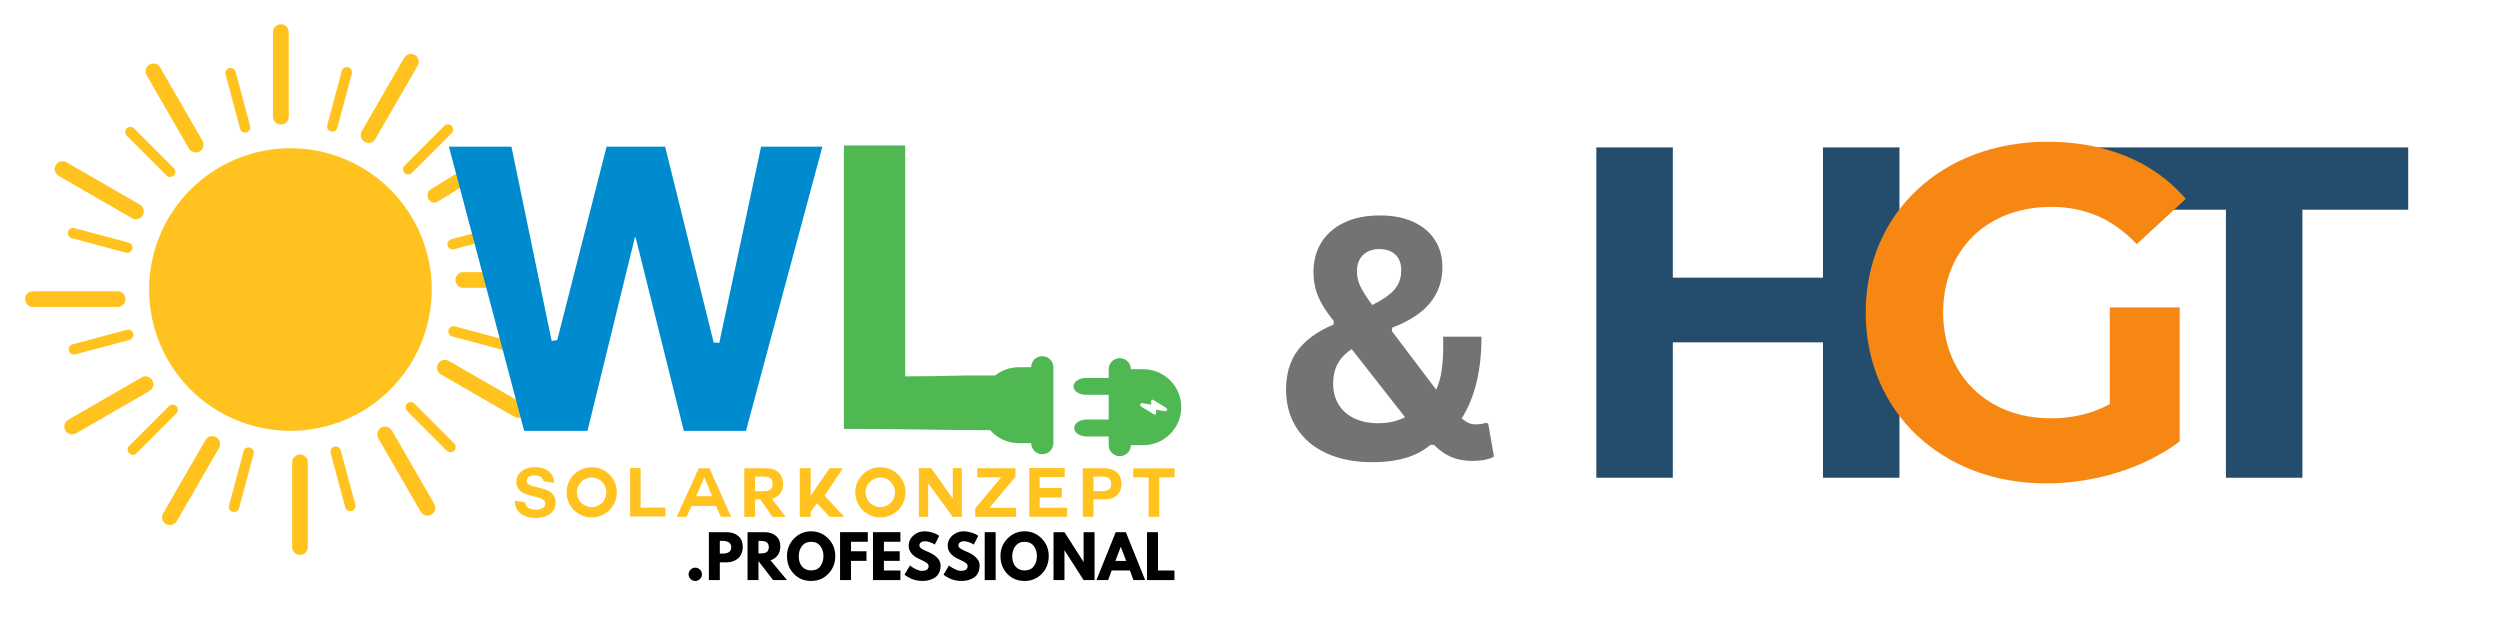
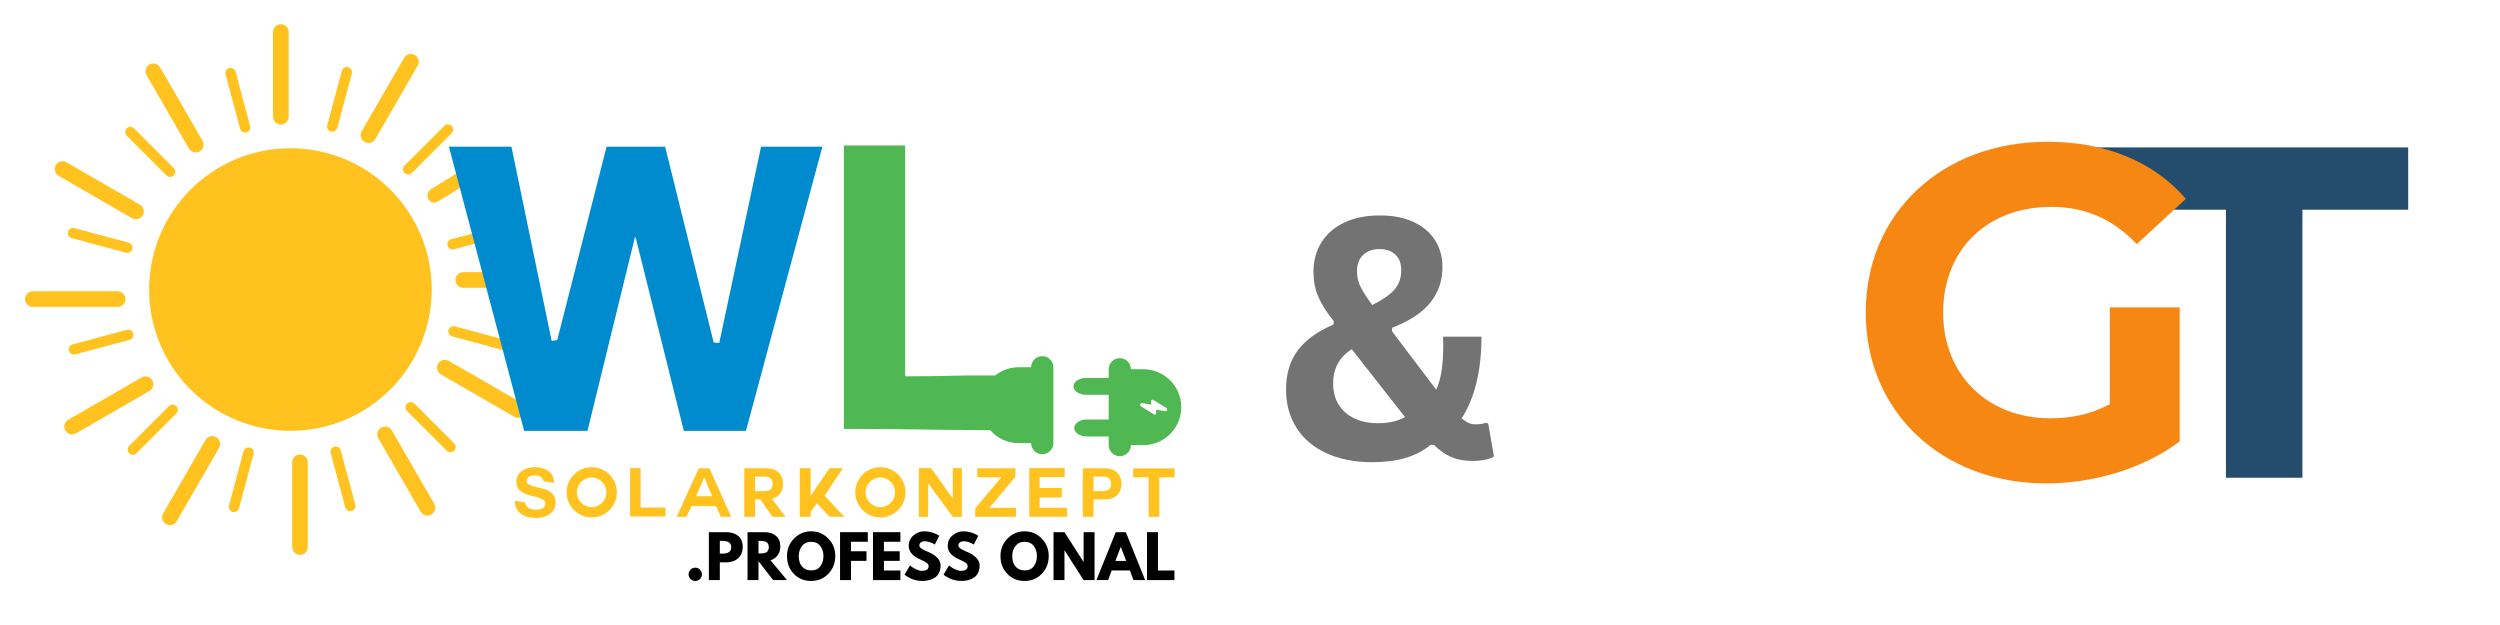
<svg xmlns="http://www.w3.org/2000/svg" width="1200" viewBox="0 0 900 225" height="300" preserveAspectRatio="xMidYMid meet">
  <defs>
    <g />
    <clipPath id="dc86d2e3b5">
      <path d="M 574.566 53 L 684 53 L 684 172 L 574.566 172 Z M 574.566 53 " clip-rule="nonzero" />
    </clipPath>
    <clipPath id="0799ce54be">
      <path d="M 671 51.027 L 787 51.027 L 787 174.027 L 671 174.027 Z M 671 51.027 " clip-rule="nonzero" />
    </clipPath>
    <clipPath id="2d33f1e1f6">
      <path d="M 98 8.609 L 104 8.609 L 104 45 L 98 45 Z M 98 8.609 " clip-rule="nonzero" />
    </clipPath>
    <clipPath id="c5c604e3d9">
      <path d="M 105 163 L 111 163 L 111 199.859 L 105 199.859 Z M 105 163 " clip-rule="nonzero" />
    </clipPath>
    <clipPath id="f04eedc63c">
      <path d="M 9.012 104 L 46 104 L 46 111 L 9.012 111 Z M 9.012 104 " clip-rule="nonzero" />
    </clipPath>
    <clipPath id="0fdb821bd0">
      <path d="M 386 128 L 425.262 128 L 425.262 165 L 386 165 Z M 386 128 " clip-rule="nonzero" />
    </clipPath>
  </defs>
  <path fill="#234c6d" d="M 801.336 75.492 L 752.633 75.492 L 752.633 53.07 L 866.949 53.07 L 866.949 75.492 L 828.871 75.492 L 828.871 171.988 L 801.336 171.988 L 801.336 75.492 " fill-opacity="1" fill-rule="nonzero" />
  <g clip-path="url(#dc86d2e3b5)">
-     <path fill="#234c6d" d="M 683.805 53.07 L 683.805 171.988 L 656.27 171.988 L 656.27 123.23 L 602.215 123.23 L 602.215 171.988 L 574.68 171.988 L 574.68 53.07 L 602.215 53.07 L 602.215 99.957 L 656.27 99.957 L 656.27 53.07 L 683.805 53.07 " fill-opacity="1" fill-rule="nonzero" />
-   </g>
+     </g>
  <g clip-path="url(#0799ce54be)">
    <path fill="#f68712" d="M 759.535 110.66 L 784.691 110.66 L 784.691 158.906 C 771.605 168.762 753.586 174.027 736.586 174.027 C 699.191 174.027 671.656 148.375 671.656 112.527 C 671.656 76.684 699.191 51.031 737.098 51.031 C 758.004 51.031 775.344 58.164 786.902 71.586 L 769.223 87.895 C 760.555 78.723 750.523 74.473 738.457 74.473 C 715.34 74.473 699.531 89.934 699.531 112.527 C 699.531 134.785 715.34 150.582 738.117 150.582 C 745.598 150.582 752.566 149.223 759.535 145.488 L 759.535 110.66 " fill-opacity="1" fill-rule="nonzero" />
  </g>
  <path fill="#ffc21e" d="M 140.523 68.262 C 141.703 69.441 142.82 70.672 143.879 71.961 C 144.934 73.25 145.926 74.586 146.852 75.969 C 147.777 77.355 148.633 78.781 149.418 80.254 C 150.203 81.723 150.914 83.227 151.555 84.766 C 152.191 86.305 152.75 87.871 153.234 89.465 C 153.719 91.059 154.121 92.672 154.449 94.309 C 154.773 95.941 155.016 97.586 155.18 99.246 C 155.344 100.902 155.426 102.566 155.426 104.23 C 155.426 105.898 155.344 107.559 155.18 109.215 C 155.016 110.875 154.773 112.52 154.449 114.156 C 154.121 115.789 153.719 117.402 153.234 118.996 C 152.75 120.59 152.191 122.156 151.555 123.695 C 150.914 125.234 150.203 126.738 149.418 128.211 C 148.633 129.68 147.777 131.105 146.852 132.492 C 145.926 133.875 144.934 135.211 143.879 136.5 C 142.82 137.789 141.703 139.02 140.523 140.199 C 139.348 141.379 138.113 142.496 136.824 143.551 C 135.535 144.609 134.199 145.602 132.816 146.523 C 131.43 147.449 130 148.305 128.531 149.09 C 127.062 149.879 125.559 150.59 124.02 151.227 C 122.48 151.863 120.914 152.426 119.316 152.906 C 117.723 153.391 116.109 153.797 114.477 154.121 C 112.84 154.445 111.195 154.691 109.535 154.852 C 107.879 155.016 106.215 155.098 104.551 155.098 C 102.883 155.098 101.223 155.016 99.562 154.852 C 97.906 154.691 96.258 154.445 94.625 154.121 C 92.988 153.797 91.375 153.391 89.781 152.906 C 88.188 152.426 86.621 151.863 85.078 151.227 C 83.539 150.59 82.035 149.879 80.566 149.09 C 79.098 148.305 77.668 147.449 76.285 146.523 C 74.898 145.602 73.562 144.609 72.273 143.551 C 70.984 142.496 69.754 141.379 68.574 140.199 C 67.395 139.02 66.277 137.789 65.223 136.5 C 64.164 135.211 63.172 133.875 62.246 132.492 C 61.32 131.105 60.465 129.68 59.68 128.211 C 58.895 126.738 58.184 125.234 57.547 123.695 C 56.91 122.156 56.348 120.59 55.863 118.996 C 55.379 117.402 54.977 115.789 54.652 114.156 C 54.324 112.52 54.082 110.875 53.918 109.215 C 53.754 107.559 53.672 105.898 53.672 104.23 C 53.672 102.566 53.754 100.902 53.918 99.246 C 54.082 97.586 54.324 95.941 54.652 94.309 C 54.977 92.672 55.379 91.059 55.863 89.465 C 56.348 87.871 56.91 86.305 57.547 84.766 C 58.184 83.227 58.895 81.723 59.68 80.254 C 60.465 78.781 61.32 77.355 62.246 75.969 C 63.172 74.586 64.164 73.25 65.223 71.961 C 66.277 70.672 67.395 69.441 68.574 68.262 C 69.754 67.086 70.984 65.965 72.273 64.91 C 73.562 63.852 74.898 62.863 76.285 61.938 C 77.668 61.012 79.098 60.156 80.566 59.371 C 82.035 58.586 83.539 57.875 85.078 57.234 C 86.621 56.598 88.188 56.039 89.781 55.555 C 91.375 55.07 92.988 54.664 94.625 54.34 C 96.258 54.016 97.906 53.773 99.562 53.609 C 101.223 53.445 102.883 53.363 104.551 53.363 C 106.215 53.363 107.879 53.445 109.535 53.609 C 111.195 53.773 112.84 54.016 114.477 54.34 C 116.109 54.664 117.723 55.07 119.316 55.555 C 120.914 56.039 122.48 56.598 124.02 57.234 C 125.559 57.875 127.062 58.586 128.531 59.371 C 130 60.156 131.43 61.012 132.816 61.938 C 134.199 62.863 135.535 63.852 136.824 64.91 C 138.113 65.965 139.348 67.086 140.523 68.262 Z M 140.523 68.262 " fill-opacity="1" fill-rule="nonzero" />
  <g clip-path="url(#2d33f1e1f6)">
    <path fill="#ffc21e" d="M 101.109 8.711 C 101.484 8.711 101.844 8.781 102.191 8.926 C 102.539 9.066 102.844 9.273 103.109 9.535 C 103.371 9.801 103.578 10.105 103.719 10.453 C 103.863 10.801 103.934 11.16 103.934 11.535 L 103.934 42.02 C 103.934 42.395 103.863 42.754 103.719 43.098 C 103.578 43.445 103.371 43.75 103.109 44.016 C 102.844 44.281 102.539 44.484 102.191 44.629 C 101.844 44.77 101.484 44.844 101.109 44.844 C 100.734 44.844 100.375 44.77 100.027 44.629 C 99.684 44.484 99.379 44.281 99.113 44.016 C 98.848 43.75 98.645 43.445 98.5 43.098 C 98.355 42.754 98.285 42.395 98.285 42.02 L 98.285 11.535 C 98.285 11.16 98.355 10.801 98.5 10.453 C 98.645 10.105 98.848 9.801 99.113 9.535 C 99.379 9.273 99.684 9.066 100.027 8.926 C 100.375 8.781 100.734 8.711 101.109 8.711 Z M 101.109 8.711 " fill-opacity="1" fill-rule="nonzero" />
  </g>
  <path fill="#ffc21e" d="M 125.344 24.184 C 126.336 24.449 126.934 25.48 126.668 26.477 L 121.43 46.016 C 121.164 47.008 120.133 47.605 119.141 47.34 C 118.145 47.074 117.547 46.043 117.812 45.051 L 123.051 25.508 C 123.316 24.516 124.348 23.918 125.344 24.184 Z M 125.344 24.184 " fill-opacity="1" fill-rule="evenodd" />
  <path fill="#ffc21e" d="M 149.34 19.785 C 150.688 20.559 151.148 22.293 150.375 23.641 L 135.125 50.047 C 134.348 51.391 132.617 51.855 131.27 51.078 C 129.922 50.301 129.461 48.566 130.238 47.223 L 145.484 20.816 C 146.262 19.469 147.992 19.008 149.34 19.785 Z M 149.34 19.785 " fill-opacity="1" fill-rule="evenodd" />
  <path fill="#ffc21e" d="M 162.59 45.305 C 163.316 46.031 163.316 47.227 162.59 47.953 L 148.281 62.262 C 147.555 62.988 146.359 62.988 145.633 62.262 C 144.902 61.531 144.902 60.336 145.633 59.609 L 159.938 45.305 C 160.668 44.578 161.863 44.578 162.59 45.305 Z M 162.59 45.305 " fill-opacity="1" fill-rule="evenodd" />
  <path fill="#ffc21e" d="M 181.062 55.129 C 181.73 56.363 181.332 57.949 180.18 58.66 L 157.527 72.617 C 156.375 73.328 154.887 72.898 154.219 71.672 C 153.551 70.438 153.953 68.852 155.105 68.141 L 177.758 54.184 C 178.906 53.473 180.395 53.902 181.062 55.129 Z M 181.062 55.129 " fill-opacity="1" fill-rule="evenodd" />
  <path fill="#ffc21e" d="M 184.285 82.215 C 184.551 83.207 183.953 84.238 182.961 84.504 L 163.414 89.742 C 162.422 90.008 161.391 89.41 161.125 88.414 C 160.855 87.422 161.453 86.391 162.449 86.125 L 181.992 80.887 C 182.988 80.621 184.02 81.219 184.285 82.215 Z M 184.285 82.215 " fill-opacity="1" fill-rule="evenodd" />
  <path fill="#ffc21e" d="M 185.93 100.793 C 185.93 102.348 184.66 103.617 183.105 103.617 L 166.773 103.617 C 165.219 103.617 163.949 102.348 163.949 100.793 C 163.949 99.238 165.219 97.969 166.773 97.969 L 183.105 97.969 C 184.66 97.969 185.93 99.238 185.93 100.793 Z M 185.93 100.793 " fill-opacity="1" fill-rule="evenodd" />
  <path fill="#ffc21e" d="M 184.617 125.02 C 184.352 126.016 183.316 126.613 182.324 126.348 L 162.781 121.109 C 161.785 120.844 161.188 119.812 161.453 118.82 C 161.719 117.824 162.754 117.227 163.746 117.492 L 183.293 122.73 C 184.285 122.996 184.883 124.027 184.617 125.02 Z M 184.617 125.02 " fill-opacity="1" fill-rule="evenodd" />
  <path fill="#ffc21e" d="M 189.012 149.016 C 188.234 150.363 186.5 150.824 185.156 150.047 L 158.742 134.801 C 157.398 134.027 156.934 132.293 157.711 130.945 C 158.488 129.598 160.223 129.137 161.57 129.914 L 187.98 145.16 C 189.324 145.938 189.789 147.668 189.012 149.016 Z M 189.012 149.016 " fill-opacity="1" fill-rule="evenodd" />
  <path fill="#ffc21e" d="M 163.492 162.262 C 162.762 162.988 161.57 162.988 160.84 162.262 L 146.531 147.957 C 145.805 147.23 145.805 146.035 146.531 145.305 C 147.262 144.578 148.457 144.578 149.184 145.305 L 163.492 159.613 C 164.219 160.34 164.219 161.535 163.492 162.262 Z M 163.492 162.262 " fill-opacity="1" fill-rule="evenodd" />
  <path fill="#ffc21e" d="M 155.301 185.234 C 153.953 186.012 152.219 185.543 151.441 184.203 L 136.195 157.797 C 135.418 156.449 135.887 154.719 137.227 153.941 C 138.574 153.164 140.309 153.633 141.086 154.973 L 156.332 181.379 C 157.109 182.727 156.641 184.457 155.301 185.234 Z M 155.301 185.234 " fill-opacity="1" fill-rule="evenodd" />
  <path fill="#ffc21e" d="M 126.574 183.953 C 125.582 184.219 124.551 183.621 124.281 182.629 L 119.047 163.086 C 118.781 162.094 119.379 161.062 120.371 160.797 C 121.367 160.531 122.398 161.125 122.664 162.121 L 127.902 181.66 C 128.168 182.656 127.57 183.688 126.574 183.953 Z M 126.574 183.953 " fill-opacity="1" fill-rule="evenodd" />
  <g clip-path="url(#c5c604e3d9)">
    <path fill="#ffc21e" d="M 107.992 199.758 C 106.438 199.758 105.168 198.488 105.168 196.934 L 105.168 166.445 C 105.168 164.891 106.438 163.621 107.992 163.621 C 109.547 163.621 110.816 164.891 110.816 166.445 L 110.816 196.934 C 110.816 198.488 109.547 199.758 107.992 199.758 Z M 107.992 199.758 " fill-opacity="1" fill-rule="evenodd" />
  </g>
  <path fill="#ffc21e" d="M 83.762 184.285 C 82.766 184.02 82.168 182.988 82.434 181.992 L 87.672 162.453 C 87.938 161.457 88.969 160.859 89.965 161.125 C 90.957 161.395 91.555 162.426 91.289 163.418 L 86.051 182.961 C 85.785 183.953 84.754 184.551 83.762 184.285 Z M 83.762 184.285 " fill-opacity="1" fill-rule="evenodd" />
  <path fill="#ffc21e" d="M 59.762 188.68 C 58.414 187.902 57.953 186.168 58.73 184.824 L 73.977 158.418 C 74.754 157.07 76.488 156.609 77.836 157.387 C 79.18 158.16 79.645 159.895 78.867 161.242 L 63.617 187.648 C 62.84 188.992 61.109 189.457 59.762 188.68 Z M 59.762 188.68 " fill-opacity="1" fill-rule="evenodd" />
  <path fill="#ffc21e" d="M 46.508 160.516 L 60.812 146.215 C 60.988 146.039 61.191 145.902 61.418 145.809 C 61.648 145.711 61.887 145.664 62.137 145.664 C 62.387 145.664 62.625 145.711 62.855 145.809 C 63.082 145.902 63.285 146.039 63.461 146.215 C 63.637 146.391 63.773 146.594 63.867 146.82 C 63.961 147.051 64.012 147.289 64.012 147.539 C 64.012 147.785 63.961 148.027 63.867 148.254 C 63.773 148.484 63.637 148.688 63.461 148.863 L 49.156 163.164 C 48.98 163.34 48.777 163.477 48.551 163.57 C 48.32 163.668 48.082 163.715 47.832 163.715 C 47.582 163.715 47.344 163.668 47.117 163.57 C 46.887 163.477 46.684 163.34 46.508 163.164 C 46.332 162.988 46.195 162.785 46.102 162.559 C 46.008 162.328 45.957 162.09 45.957 161.84 C 45.957 161.59 46.008 161.352 46.102 161.121 C 46.195 160.895 46.332 160.691 46.508 160.516 Z M 46.508 160.516 " fill-opacity="1" fill-rule="nonzero" />
  <path fill="#ffc21e" d="M 23.531 154.973 C 22.754 153.625 23.219 151.895 24.562 151.117 L 50.973 135.871 C 52.32 135.098 54.051 135.562 54.828 136.906 C 55.605 138.25 55.141 139.984 53.797 140.762 L 27.387 156.004 C 26.039 156.781 24.309 156.316 23.531 154.973 Z M 23.531 154.973 " fill-opacity="1" fill-rule="evenodd" />
  <path fill="#ffc21e" d="M 24.816 126.254 C 24.551 125.262 25.148 124.227 26.145 123.961 L 45.688 118.727 C 46.68 118.461 47.715 119.059 47.98 120.051 C 48.246 121.047 47.648 122.078 46.652 122.344 L 27.109 127.578 C 26.117 127.844 25.082 127.246 24.816 126.254 Z M 24.816 126.254 " fill-opacity="1" fill-rule="evenodd" />
  <g clip-path="url(#f04eedc63c)">
    <path fill="#ffc21e" d="M 9.012 107.676 C 9.012 106.121 10.281 104.852 11.836 104.852 L 42.332 104.852 C 43.883 104.852 45.156 106.121 45.156 107.676 C 45.156 109.227 43.883 110.5 42.332 110.5 L 11.836 110.5 C 10.281 110.5 9.012 109.227 9.012 107.676 Z M 9.012 107.676 " fill-opacity="1" fill-rule="evenodd" />
  </g>
  <path fill="#ffc21e" d="M 24.484 83.445 C 24.754 82.453 25.785 81.855 26.777 82.121 L 46.324 87.355 C 47.316 87.621 47.914 88.656 47.648 89.648 C 47.383 90.645 46.352 91.238 45.355 90.973 L 25.812 85.738 C 24.816 85.473 24.219 84.441 24.484 83.445 Z M 24.484 83.445 " fill-opacity="1" fill-rule="evenodd" />
  <path fill="#ffc21e" d="M 20.086 59.453 C 20.863 58.105 22.598 57.645 23.941 58.422 L 50.352 73.664 C 51.699 74.441 52.164 76.176 51.387 77.52 C 50.609 78.867 48.875 79.328 47.527 78.555 L 21.117 63.309 C 19.77 62.531 19.309 60.801 20.086 59.453 Z M 20.086 59.453 " fill-opacity="1" fill-rule="evenodd" />
  <path fill="#ffc21e" d="M 45.609 46.207 C 46.34 45.477 47.535 45.477 48.262 46.207 L 62.57 60.512 C 63.297 61.238 63.297 62.434 62.57 63.16 C 61.844 63.891 60.648 63.891 59.918 63.16 L 45.609 48.855 C 44.883 48.129 44.883 46.934 45.609 46.207 Z M 45.609 46.207 " fill-opacity="1" fill-rule="evenodd" />
  <path fill="#ffc21e" d="M 53.797 23.227 C 55.145 22.449 56.879 22.918 57.652 24.258 L 72.902 50.664 C 73.68 52.012 73.211 53.742 71.871 54.52 C 70.523 55.297 68.789 54.832 68.012 53.488 L 52.766 27.082 C 51.988 25.734 52.457 24.004 53.797 23.227 Z M 53.797 23.227 " fill-opacity="1" fill-rule="evenodd" />
  <path fill="#ffc21e" d="M 82.527 24.516 C 83.52 24.246 84.555 24.844 84.82 25.84 L 90.055 45.379 C 90.32 46.375 89.727 47.406 88.73 47.672 C 87.738 47.938 86.703 47.34 86.438 46.348 L 81.203 26.805 C 80.938 25.812 81.531 24.781 82.527 24.516 Z M 82.527 24.516 " fill-opacity="1" fill-rule="evenodd" />
  <path fill="#4fb852" d="M 356.453 154.848 C 358.957 157.727 362.652 159.539 366.762 159.539 L 371.211 159.539 L 371.211 159.52 C 371.211 161.73 373.004 163.523 375.215 163.523 C 377.426 163.523 379.223 161.73 379.223 159.52 L 379.223 132.223 C 379.223 130.012 377.43 128.215 375.215 128.215 C 373.004 128.215 371.211 130.008 371.211 132.223 L 371.211 132.199 L 366.762 132.199 C 363.543 132.199 360.582 133.312 358.246 135.176 C 341.047 135.043 343.496 135.48 325.871 135.48 L 325.871 52.363 L 303.797 52.363 L 303.797 154.402 C 328.055 154.402 332.836 154.793 356.449 154.855 Z M 356.453 154.848 " fill-opacity="1" fill-rule="evenodd" />
  <path fill="#008bcf" d="M 296.059 52.793 L 273.984 52.793 L 258.938 123.445 L 256.926 123.301 L 239.441 52.793 L 218.371 52.793 L 200.598 122.441 L 198.594 122.73 L 184.117 52.793 L 161.613 52.793 L 188.703 155.113 L 211.496 155.113 L 228.551 85.469 L 228.832 85.469 L 246.176 155.113 L 268.543 155.113 Z M 296.059 52.793 " fill-opacity="1" fill-rule="evenodd" />
  <g clip-path="url(#0fdb821bd0)">
    <path fill="#4fb852" d="M 407.133 160.23 C 407.133 162.441 405.34 164.234 403.129 164.234 C 400.918 164.234 399.121 162.441 399.121 160.23 L 399.121 157.117 L 391.133 157.117 C 388.691 157.117 386.719 155.754 386.719 154.078 C 386.719 152.398 388.699 151.035 391.133 151.035 L 399.121 151.035 L 399.121 142.133 L 390.988 142.133 C 388.48 142.133 386.449 140.77 386.449 139.094 C 386.449 137.414 388.48 136.051 390.988 136.051 L 399.121 136.051 L 399.121 132.941 C 399.121 130.73 400.914 128.93 403.129 128.93 C 405.34 128.93 407.133 130.723 407.133 132.941 L 407.133 132.918 L 409.535 132.918 C 409.535 132.918 411.582 132.918 411.582 132.918 C 419.133 132.918 425.254 139.039 425.254 146.586 C 425.254 154.137 419.133 160.258 411.582 160.258 L 407.133 160.258 Z M 414.422 145.688 L 411.195 145.121 C 410.805 145.051 410.445 145.355 410.445 145.75 C 410.445 145.973 410.562 146.18 410.75 146.301 L 415.473 149.211 C 415.793 149.406 416.199 149.18 416.199 148.805 L 416.199 147.473 L 419.426 148.039 C 419.816 148.109 420.176 147.805 420.176 147.406 C 420.176 147.184 420.062 146.98 419.871 146.863 L 415.152 143.953 C 414.832 143.758 414.422 143.988 414.422 144.359 L 414.422 145.691 Z M 414.422 145.688 " fill-opacity="1" fill-rule="evenodd" />
  </g>
  <path fill="#ffc21e" d="M 189.031 180.863 C 189.426 183.16 191.477 183.48 192.902 183.48 C 194.246 183.48 196.301 183.09 196.301 181.305 C 196.301 177.582 185.902 179.984 185.902 173.449 C 185.902 169.855 189.281 168.164 192.438 168.164 C 196.082 168.164 199.434 169.758 199.434 173.793 L 195.715 173.254 C 195.246 171.223 193.465 171.152 192.266 171.152 C 191.062 171.152 189.625 171.668 189.625 173.137 C 189.625 174.434 190.457 174.727 194.836 175.773 C 196.133 176.094 200.023 176.898 200.023 180.863 C 200.023 184.066 197.527 186.469 192.754 186.469 C 188.836 186.469 185.316 184.562 185.316 180.254 L 189.039 180.867 Z M 189.031 180.863 " fill-opacity="1" fill-rule="nonzero" />
  <path fill="#ffc21e" d="M 213.004 186.273 C 208.012 186.273 203.977 182.238 203.977 177.246 C 203.977 172.254 208.012 168.191 213.004 168.191 C 217.996 168.191 222.059 172.227 222.059 177.246 C 222.059 182.266 217.977 186.273 213.004 186.273 Z M 207.672 177.246 C 207.672 180.156 210.094 182.578 213.004 182.578 C 215.914 182.578 218.289 180.156 218.289 177.246 C 218.289 174.336 215.914 171.891 213.004 171.891 C 210.094 171.891 207.672 174.336 207.672 177.246 Z M 207.672 177.246 " fill-opacity="1" fill-rule="nonzero" />
  <path fill="#ffc21e" d="M 226.844 185.93 L 226.844 168.512 L 230.613 168.512 L 230.613 182.703 L 239.574 182.703 L 239.574 185.938 L 226.852 185.938 Z M 226.844 185.93 " fill-opacity="1" fill-rule="nonzero" />
  <path fill="#ffc21e" d="M 243.621 186.051 L 251.543 168.605 L 255.41 168.605 L 263.219 186.051 L 259.496 186.051 L 257.785 182.184 L 248.953 182.184 L 247.117 186.051 L 243.617 186.051 Z M 253.527 171.887 L 250.59 178.637 L 256.383 178.637 L 253.551 171.887 Z M 253.527 171.887 " fill-opacity="1" fill-rule="nonzero" />
  <path fill="#ffc21e" d="M 277.918 179.594 L 282.812 186.078 L 278.113 186.078 L 273.707 179.789 L 271.82 179.789 L 271.82 186.078 L 267.953 186.078 L 267.953 168.582 L 275.832 168.582 C 280.238 168.582 281.926 171.348 281.926 174.184 C 281.926 176.555 280.676 178.953 277.766 179.594 Z M 271.82 171.57 L 271.82 176.828 L 274.809 176.828 C 276.645 176.828 278.16 176.41 278.16 174.184 C 278.16 171.957 276.645 171.566 274.809 171.566 L 271.82 171.566 Z M 271.82 171.57 " fill-opacity="1" fill-rule="nonzero" />
  <path fill="#ffc21e" d="M 303.945 186.051 L 298.66 186.051 L 294.109 181.156 L 291.832 184.312 L 291.832 186.051 L 287.918 186.051 L 287.918 168.555 L 291.832 168.555 L 291.832 178.461 L 298.66 168.555 L 303.43 168.555 L 296.848 178.461 L 303.941 186.043 Z M 303.945 186.051 " fill-opacity="1" fill-rule="nonzero" />
  <path fill="#ffc21e" d="M 316.93 186.273 C 311.938 186.273 307.902 182.238 307.902 177.246 C 307.902 172.254 311.938 168.191 316.93 168.191 C 321.922 168.191 325.984 172.227 325.984 177.246 C 325.984 182.266 321.898 186.273 316.93 186.273 Z M 311.594 177.246 C 311.594 180.156 314.02 182.578 316.93 182.578 C 319.84 182.578 322.215 180.156 322.215 177.246 C 322.215 174.336 319.84 171.891 316.93 171.891 C 314.02 171.891 311.594 174.336 311.594 177.246 Z M 311.594 177.246 " fill-opacity="1" fill-rule="nonzero" />
  <path fill="#ffc21e" d="M 334.148 173.992 L 334.148 186.078 L 330.797 186.078 L 330.797 168.535 L 335.203 168.535 L 343.008 179.445 L 343.008 168.535 L 346.262 168.535 L 346.262 186.078 L 343.008 186.078 Z M 334.148 173.992 " fill-opacity="1" fill-rule="nonzero" />
  <path fill="#ffc21e" d="M 351.074 183.02 L 360.445 171.816 L 351.809 171.816 L 351.809 168.582 L 365.559 168.582 L 365.559 171.613 L 356.188 182.82 L 365.801 182.82 L 365.801 186.051 L 351.07 186.051 L 351.07 183.02 Z M 351.074 183.02 " fill-opacity="1" fill-rule="nonzero" />
  <path fill="#ffc21e" d="M 374.266 182.797 L 384.125 182.797 L 384.125 186.027 L 370.543 186.027 L 370.543 168.512 L 383.293 168.512 L 383.293 171.746 L 374.266 171.746 L 374.266 175.684 L 382.238 175.684 L 382.238 179.082 L 374.266 179.082 L 374.266 182.801 Z M 374.266 182.797 " fill-opacity="1" fill-rule="nonzero" />
  <path fill="#ffc21e" d="M 389.816 168.582 L 397.691 168.582 C 402.07 168.582 403.738 171.348 403.738 174.184 C 403.738 177.02 402.078 179.789 397.691 179.789 L 393.656 179.789 L 393.656 186.051 L 389.816 186.051 Z M 393.656 176.801 L 396.645 176.801 C 398.406 176.801 400.023 176.41 400.023 174.184 C 400.023 171.957 398.41 171.566 396.645 171.566 L 393.656 171.566 Z M 393.656 176.801 " fill-opacity="1" fill-rule="nonzero" />
  <path fill="#ffc21e" d="M 413.496 171.816 L 407.941 171.816 L 407.941 168.609 L 422.844 168.609 L 422.844 171.844 L 417.34 171.844 L 417.34 186.055 L 413.5 186.055 L 413.5 171.816 Z M 413.496 171.816 " fill-opacity="1" fill-rule="nonzero" />
  <g fill="#737373" fill-opacity="1">
    <g transform="translate(458.727, 165.165)">
      <g>
        <path d="M 35.328 1.234 C 29.066 1.234 23.594 0.172 18.906 -1.953 C 14.219 -4.078 10.602 -7.117 8.062 -11.078 C 5.52 -15.035 4.25 -19.648 4.25 -24.922 C 4.25 -30.598 5.664 -35.316 8.5 -39.078 C 11.344 -42.836 15.617 -45.922 21.328 -48.328 L 21.438 -49.562 C 18.844 -52.75 16.973 -55.691 15.828 -58.391 C 14.691 -61.086 14.125 -64.051 14.125 -67.281 C 14.125 -71.258 15.066 -74.785 16.953 -77.859 C 18.848 -80.93 21.594 -83.32 25.188 -85.031 C 28.789 -86.75 33.078 -87.609 38.047 -87.609 C 42.773 -87.609 46.82 -86.816 50.188 -85.234 C 53.551 -83.66 56.117 -81.477 57.891 -78.688 C 59.66 -75.895 60.547 -72.664 60.547 -69 C 60.547 -64.07 59.078 -59.797 56.141 -56.172 C 53.211 -52.555 48.656 -49.566 42.469 -47.203 L 42.359 -45.953 L 58.312 -24.875 C 59.25 -26.914 59.906 -29.266 60.281 -31.922 C 60.656 -34.586 60.844 -37.594 60.844 -40.938 L 60.781 -43.953 L 74.609 -43.953 C 74.609 -31.816 72.227 -22.008 67.469 -14.531 C 68.445 -13.738 69.301 -13.188 70.031 -12.875 C 70.758 -12.562 71.555 -12.406 72.422 -12.406 C 73.254 -12.406 73.926 -12.441 74.438 -12.516 C 74.945 -12.598 75.516 -12.738 76.141 -12.938 L 77.031 -12.703 L 79.094 -0.828 C 78.352 -0.316 77.289 0.07 75.906 0.344 C 74.531 0.625 72.992 0.766 71.297 0.766 C 68.422 0.766 65.891 0.297 63.703 -0.641 C 61.523 -1.586 59.453 -3.047 57.484 -5.016 L 56.234 -5.016 C 51.348 -0.848 44.379 1.234 35.328 1.234 Z M 35.266 -55.359 C 38.93 -57.16 41.586 -59 43.234 -60.875 C 44.891 -62.75 45.719 -65.082 45.719 -67.875 C 45.719 -70.32 45.008 -72.203 43.594 -73.516 C 42.176 -74.836 40.266 -75.5 37.859 -75.5 C 35.422 -75.5 33.461 -74.789 31.984 -73.375 C 30.516 -71.957 29.781 -70.004 29.781 -67.516 C 29.781 -65.629 30.172 -63.848 30.953 -62.172 C 31.742 -60.504 33.18 -58.234 35.266 -55.359 Z M 37.391 -12.812 C 41.172 -12.812 44.398 -13.539 47.078 -15 L 27.891 -39.469 C 25.598 -37.969 23.91 -36.203 22.828 -34.172 C 21.742 -32.141 21.203 -29.75 21.203 -27 C 21.203 -24.164 21.863 -21.672 23.188 -19.516 C 24.508 -17.367 26.391 -15.711 28.828 -14.547 C 31.266 -13.391 34.117 -12.812 37.391 -12.812 Z M 37.391 -12.812 " />
      </g>
    </g>
  </g>
  <g fill="#000000" fill-opacity="1">
    <g transform="translate(246.648, 208.832)">
      <g>
        <path d="M 3.641 -4.469 C 4.305 -4.469 4.875 -4.234 5.344 -3.766 C 5.812 -3.305 6.047 -2.738 6.047 -2.062 C 6.047 -1.414 5.812 -0.859 5.344 -0.391 C 4.875 0.078 4.305 0.312 3.641 0.312 C 2.984 0.312 2.422 0.078 1.953 -0.391 C 1.484 -0.859 1.25 -1.414 1.25 -2.062 C 1.25 -2.738 1.484 -3.305 1.953 -3.766 C 2.422 -4.234 2.984 -4.469 3.641 -4.469 Z M 3.641 -4.469 " />
      </g>
    </g>
  </g>
  <g fill="#000000" fill-opacity="1">
    <g transform="translate(253.944, 208.832)">
      <g>
        <path d="M 1.25 -17.25 L 7.547 -17.25 C 9.305 -17.25 10.727 -16.797 11.812 -15.891 C 12.895 -14.984 13.438 -13.664 13.438 -11.938 C 13.438 -10.207 12.883 -8.848 11.781 -7.859 C 10.688 -6.879 9.273 -6.391 7.547 -6.391 L 5.188 -6.391 L 5.188 0 L 1.25 0 Z M 5.188 -9.531 L 6.297 -9.531 C 7.172 -9.531 7.891 -9.707 8.453 -10.062 C 9.016 -10.414 9.297 -11 9.297 -11.812 C 9.297 -12.633 9.016 -13.223 8.453 -13.578 C 7.891 -13.93 7.172 -14.109 6.297 -14.109 L 5.188 -14.109 Z M 5.188 -9.531 " />
      </g>
    </g>
  </g>
  <g fill="#000000" fill-opacity="1">
    <g transform="translate(267.867, 208.832)">
      <g>
        <path d="M 1.25 -17.25 L 7.422 -17.25 C 9.078 -17.25 10.426 -16.805 11.469 -15.922 C 12.52 -15.035 13.047 -13.77 13.047 -12.125 C 13.047 -10.852 12.727 -9.789 12.094 -8.938 C 11.457 -8.082 10.598 -7.477 9.516 -7.125 L 15.453 0 L 10.453 0 L 5.188 -6.812 L 5.188 0 L 1.25 0 Z M 5.188 -9.594 L 5.641 -9.594 C 6.004 -9.594 6.312 -9.598 6.562 -9.609 C 6.812 -9.629 7.098 -9.68 7.422 -9.766 C 7.742 -9.848 8 -9.961 8.188 -10.109 C 8.383 -10.266 8.551 -10.488 8.688 -10.781 C 8.832 -11.082 8.906 -11.441 8.906 -11.859 C 8.906 -12.273 8.832 -12.629 8.688 -12.922 C 8.551 -13.211 8.383 -13.43 8.188 -13.578 C 8 -13.734 7.742 -13.852 7.422 -13.938 C 7.098 -14.02 6.812 -14.066 6.562 -14.078 C 6.312 -14.098 6.004 -14.109 5.641 -14.109 L 5.188 -14.109 Z M 5.188 -9.594 " />
      </g>
    </g>
  </g>
  <g fill="#000000" fill-opacity="1">
    <g transform="translate(282.836, 208.832)">
      <g>
        <path d="M 0.484 -8.641 C 0.484 -11.129 1.332 -13.238 3.031 -14.969 C 4.727 -16.695 6.773 -17.562 9.172 -17.562 C 11.586 -17.562 13.641 -16.695 15.328 -14.969 C 17.016 -13.25 17.859 -11.141 17.859 -8.641 C 17.859 -6.109 17.023 -3.984 15.359 -2.266 C 13.703 -0.547 11.641 0.312 9.172 0.312 C 6.648 0.312 4.57 -0.539 2.938 -2.25 C 1.301 -3.957 0.484 -6.086 0.484 -8.641 Z M 4.719 -8.641 C 4.719 -7.734 4.859 -6.906 5.141 -6.156 C 5.422 -5.406 5.91 -4.77 6.609 -4.25 C 7.305 -3.738 8.16 -3.484 9.172 -3.484 C 10.641 -3.484 11.742 -3.984 12.484 -4.984 C 13.234 -5.992 13.609 -7.211 13.609 -8.641 C 13.609 -10.047 13.227 -11.254 12.469 -12.266 C 11.707 -13.273 10.609 -13.781 9.172 -13.781 C 7.754 -13.781 6.656 -13.273 5.875 -12.266 C 5.102 -11.254 4.719 -10.047 4.719 -8.641 Z M 4.719 -8.641 " />
      </g>
    </g>
  </g>
  <g fill="#000000" fill-opacity="1">
    <g transform="translate(301.17, 208.832)">
      <g>
        <path d="M 11.234 -17.25 L 11.234 -13.797 L 5.188 -13.797 L 5.188 -10.375 L 10.766 -10.375 L 10.766 -6.922 L 5.188 -6.922 L 5.188 0 L 1.25 0 L 1.25 -17.25 Z M 11.234 -17.25 " />
      </g>
    </g>
  </g>
  <g fill="#000000" fill-opacity="1">
    <g transform="translate(313.024, 208.832)">
      <g>
        <path d="M 11.125 -17.25 L 11.125 -13.797 L 5.188 -13.797 L 5.188 -10.375 L 10.875 -10.375 L 10.875 -6.922 L 5.188 -6.922 L 5.188 -3.453 L 11.125 -3.453 L 11.125 0 L 1.25 0 L 1.25 -17.25 Z M 11.125 -17.25 " />
      </g>
    </g>
  </g>
  <g fill="#000000" fill-opacity="1">
    <g transform="translate(325.149, 208.832)">
      <g>
        <path d="M 7.609 -17.562 C 8.547 -17.562 9.457 -17.426 10.344 -17.156 C 11.238 -16.883 11.898 -16.613 12.328 -16.344 L 12.969 -15.938 L 11.375 -12.797 C 11.25 -12.879 11.07 -12.984 10.844 -13.109 C 10.625 -13.242 10.207 -13.422 9.594 -13.641 C 8.977 -13.867 8.406 -13.984 7.875 -13.984 C 7.227 -13.984 6.723 -13.844 6.359 -13.562 C 6.004 -13.289 5.828 -12.914 5.828 -12.438 C 5.828 -12.195 5.91 -11.977 6.078 -11.781 C 6.242 -11.582 6.531 -11.363 6.938 -11.125 C 7.344 -10.895 7.695 -10.711 8 -10.578 C 8.312 -10.441 8.785 -10.234 9.422 -9.953 C 10.535 -9.473 11.488 -8.828 12.281 -8.016 C 13.07 -7.203 13.469 -6.281 13.469 -5.25 C 13.469 -4.258 13.285 -3.395 12.922 -2.656 C 12.566 -1.914 12.078 -1.336 11.453 -0.922 C 10.836 -0.504 10.156 -0.195 9.406 0 C 8.656 0.207 7.844 0.312 6.969 0.312 C 6.207 0.312 5.461 0.234 4.734 0.078 C 4.016 -0.066 3.41 -0.254 2.922 -0.484 C 2.43 -0.723 1.992 -0.953 1.609 -1.172 C 1.223 -1.391 0.938 -1.578 0.75 -1.734 L 0.484 -1.969 L 2.453 -5.266 C 2.617 -5.129 2.848 -4.953 3.141 -4.734 C 3.43 -4.516 3.945 -4.223 4.688 -3.859 C 5.438 -3.504 6.098 -3.328 6.672 -3.328 C 8.328 -3.328 9.156 -3.891 9.156 -5.016 C 9.156 -5.254 9.094 -5.473 8.969 -5.672 C 8.852 -5.879 8.645 -6.082 8.344 -6.281 C 8.051 -6.477 7.789 -6.633 7.562 -6.75 C 7.332 -6.875 6.953 -7.055 6.422 -7.297 C 5.898 -7.547 5.516 -7.734 5.266 -7.859 C 4.223 -8.379 3.414 -9.023 2.844 -9.797 C 2.27 -10.566 1.984 -11.398 1.984 -12.297 C 1.984 -13.836 2.555 -15.098 3.703 -16.078 C 4.848 -17.066 6.148 -17.562 7.609 -17.562 Z M 7.609 -17.562 " />
      </g>
    </g>
  </g>
  <g fill="#000000" fill-opacity="1">
    <g transform="translate(339.198, 208.832)">
      <g>
        <path d="M 7.609 -17.562 C 8.547 -17.562 9.457 -17.426 10.344 -17.156 C 11.238 -16.883 11.898 -16.613 12.328 -16.344 L 12.969 -15.938 L 11.375 -12.797 C 11.25 -12.879 11.07 -12.984 10.844 -13.109 C 10.625 -13.242 10.207 -13.422 9.594 -13.641 C 8.977 -13.867 8.406 -13.984 7.875 -13.984 C 7.227 -13.984 6.723 -13.844 6.359 -13.562 C 6.004 -13.289 5.828 -12.914 5.828 -12.438 C 5.828 -12.195 5.91 -11.977 6.078 -11.781 C 6.242 -11.582 6.531 -11.363 6.938 -11.125 C 7.344 -10.895 7.695 -10.711 8 -10.578 C 8.312 -10.441 8.785 -10.234 9.422 -9.953 C 10.535 -9.473 11.488 -8.828 12.281 -8.016 C 13.07 -7.203 13.469 -6.281 13.469 -5.25 C 13.469 -4.258 13.285 -3.395 12.922 -2.656 C 12.566 -1.914 12.078 -1.336 11.453 -0.922 C 10.836 -0.504 10.156 -0.195 9.406 0 C 8.656 0.207 7.844 0.312 6.969 0.312 C 6.207 0.312 5.461 0.234 4.734 0.078 C 4.016 -0.066 3.41 -0.254 2.922 -0.484 C 2.43 -0.723 1.992 -0.953 1.609 -1.172 C 1.223 -1.391 0.938 -1.578 0.75 -1.734 L 0.484 -1.969 L 2.453 -5.266 C 2.617 -5.129 2.848 -4.953 3.141 -4.734 C 3.43 -4.516 3.945 -4.223 4.688 -3.859 C 5.438 -3.504 6.098 -3.328 6.672 -3.328 C 8.328 -3.328 9.156 -3.891 9.156 -5.016 C 9.156 -5.254 9.094 -5.473 8.969 -5.672 C 8.852 -5.879 8.645 -6.082 8.344 -6.281 C 8.051 -6.477 7.789 -6.633 7.562 -6.75 C 7.332 -6.875 6.953 -7.055 6.422 -7.297 C 5.898 -7.547 5.516 -7.734 5.266 -7.859 C 4.223 -8.379 3.414 -9.023 2.844 -9.797 C 2.27 -10.566 1.984 -11.398 1.984 -12.297 C 1.984 -13.836 2.555 -15.098 3.703 -16.078 C 4.848 -17.066 6.148 -17.562 7.609 -17.562 Z M 7.609 -17.562 " />
      </g>
    </g>
  </g>
  <g fill="#000000" fill-opacity="1">
    <g transform="translate(353.247, 208.832)">
      <g>
-         <path d="M 5.188 -17.25 L 5.188 0 L 1.25 0 L 1.25 -17.25 Z M 5.188 -17.25 " />
-       </g>
+         </g>
    </g>
  </g>
  <g fill="#000000" fill-opacity="1">
    <g transform="translate(359.686, 208.832)">
      <g>
        <path d="M 0.484 -8.641 C 0.484 -11.129 1.332 -13.238 3.031 -14.969 C 4.727 -16.695 6.773 -17.562 9.172 -17.562 C 11.586 -17.562 13.641 -16.695 15.328 -14.969 C 17.016 -13.25 17.859 -11.141 17.859 -8.641 C 17.859 -6.109 17.023 -3.984 15.359 -2.266 C 13.703 -0.547 11.641 0.312 9.172 0.312 C 6.648 0.312 4.57 -0.539 2.938 -2.25 C 1.301 -3.957 0.484 -6.086 0.484 -8.641 Z M 4.719 -8.641 C 4.719 -7.734 4.859 -6.906 5.141 -6.156 C 5.422 -5.406 5.91 -4.77 6.609 -4.25 C 7.305 -3.738 8.16 -3.484 9.172 -3.484 C 10.641 -3.484 11.742 -3.984 12.484 -4.984 C 13.234 -5.992 13.609 -7.211 13.609 -8.641 C 13.609 -10.047 13.227 -11.254 12.469 -12.266 C 11.707 -13.273 10.609 -13.781 9.172 -13.781 C 7.754 -13.781 6.656 -13.273 5.875 -12.266 C 5.102 -11.254 4.719 -10.047 4.719 -8.641 Z M 4.719 -8.641 " />
      </g>
    </g>
  </g>
  <g fill="#000000" fill-opacity="1">
    <g transform="translate(378.02, 208.832)">
      <g>
        <path d="M 5.188 -10.703 L 5.188 0 L 1.25 0 L 1.25 -17.25 L 5.188 -17.25 L 12.047 -6.547 L 12.078 -6.547 L 12.078 -17.25 L 16.016 -17.25 L 16.016 0 L 12.078 0 L 5.219 -10.703 Z M 5.188 -10.703 " />
      </g>
    </g>
  </g>
  <g fill="#000000" fill-opacity="1">
    <g transform="translate(395.288, 208.832)">
      <g>
-         <path d="M 10.016 -17.25 L 16.969 0 L 12.75 0 L 11.484 -3.453 L 4.906 -3.453 L 3.641 0 L -0.578 0 L 6.375 -17.25 Z M 10.141 -6.906 L 8.219 -11.922 L 8.172 -11.922 L 6.25 -6.906 Z M 10.141 -6.906 " />
+         <path d="M 10.016 -17.25 L 16.969 0 L 12.75 0 L 11.484 -3.453 L 4.906 -3.453 L 3.641 0 L -0.578 0 L 6.375 -17.25 Z M 10.141 -6.906 L 8.219 -11.922 L 8.172 -11.922 L 6.25 -6.906 Z " />
      </g>
    </g>
  </g>
  <g fill="#000000" fill-opacity="1">
    <g transform="translate(411.678, 208.832)">
      <g>
        <path d="M 5.188 -17.25 L 5.188 -3.453 L 11.125 -3.453 L 11.125 0 L 1.25 0 L 1.25 -17.25 Z M 5.188 -17.25 " />
      </g>
    </g>
  </g>
</svg>